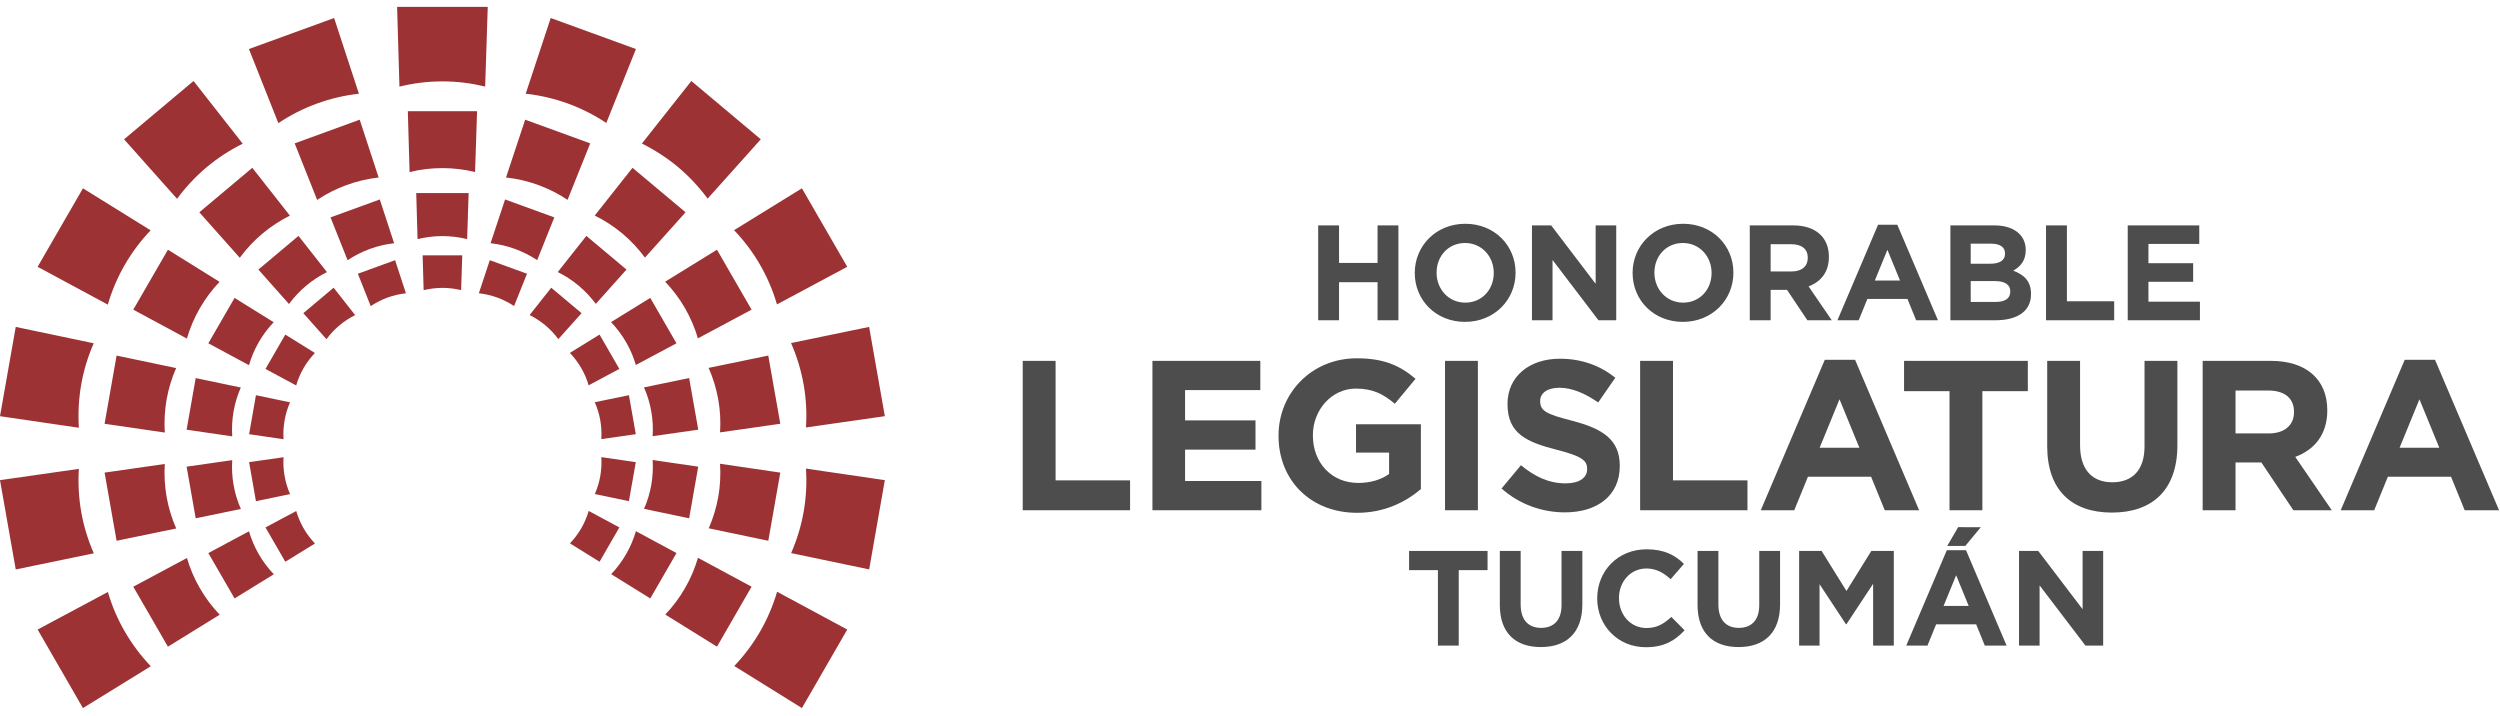
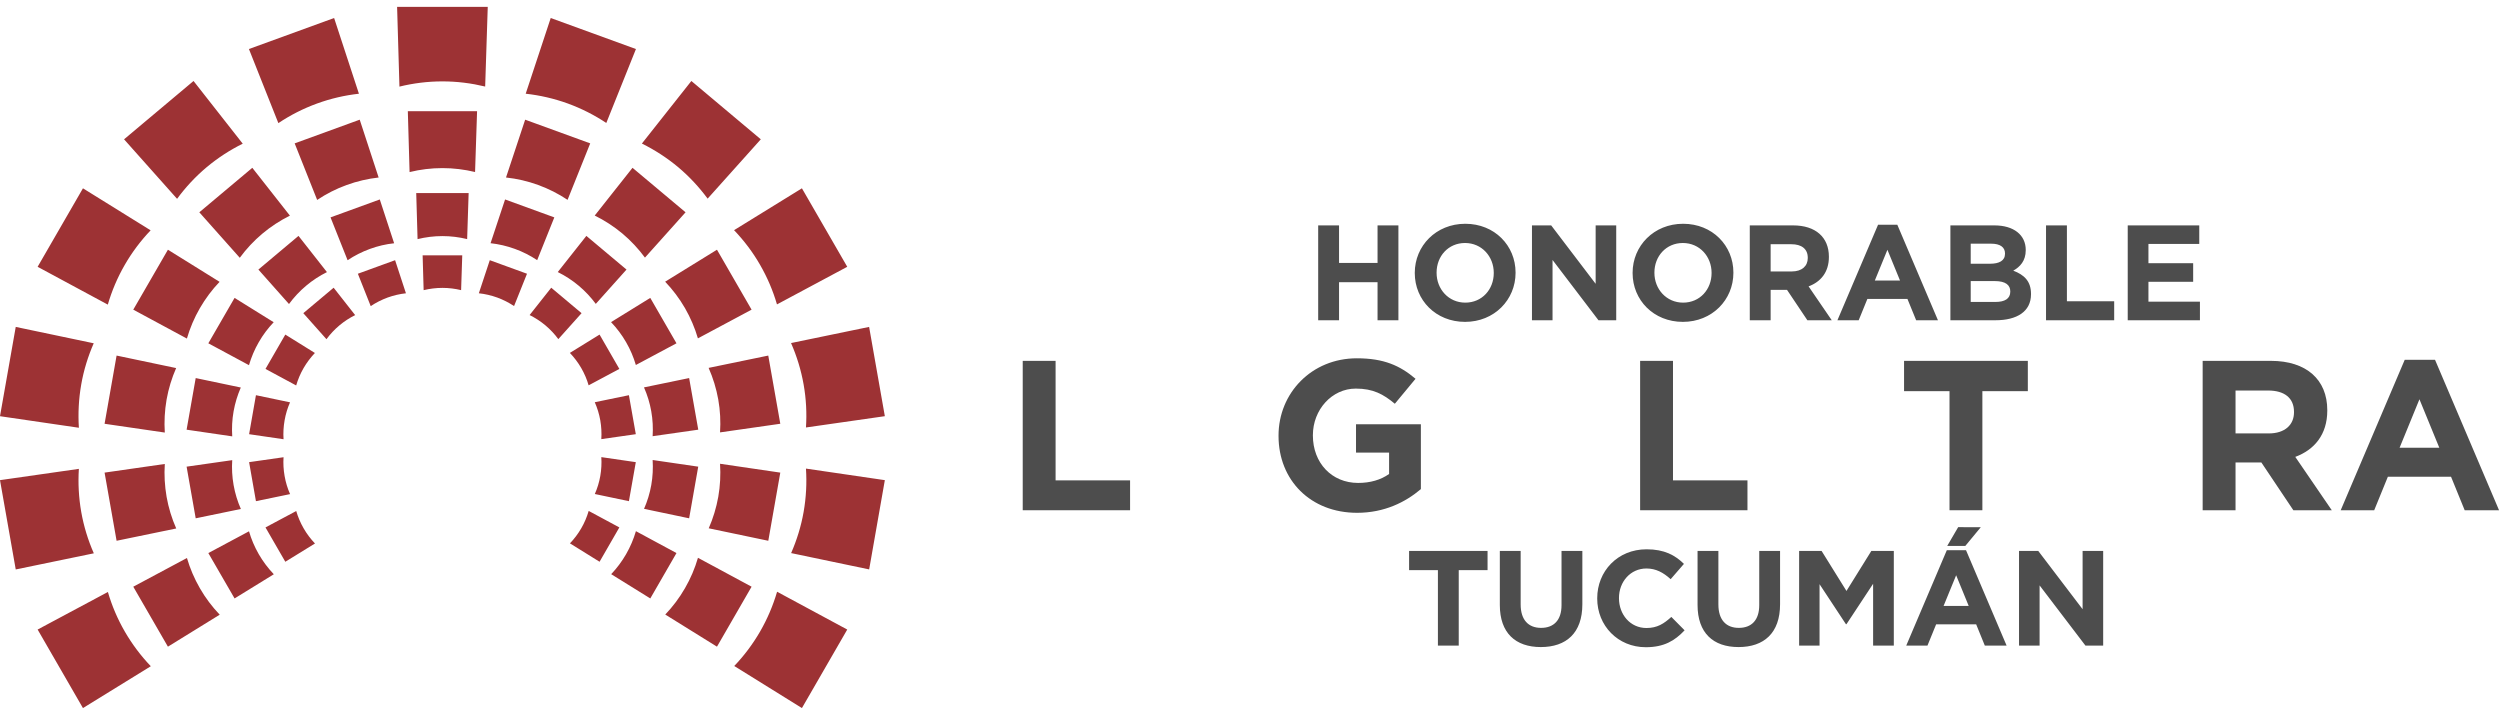
<svg xmlns="http://www.w3.org/2000/svg" width="220" height="63" viewBox="0 0 220 63" fill="none">
  <path d="M193.594 28.182V26.547H189.063V24.796H192.998V23.162H189.063V21.469H193.535V19.835H187.24V28.182H193.594ZM186.048 28.182V26.512H181.888V19.835H180.05V28.182H186.048ZM176.905 25.666C176.905 26.285 176.417 26.571 175.606 26.571H173.423V24.735H175.546C176.487 24.735 176.905 25.082 176.905 25.643V25.666ZM176.441 22.327C176.441 22.947 175.927 23.209 175.116 23.209H173.423V21.445H175.236C176.012 21.445 176.441 21.755 176.441 22.304V22.327ZM178.729 25.893V25.867C178.729 24.747 178.133 24.187 177.167 23.818C177.763 23.484 178.265 22.96 178.265 22.017V21.994C178.265 20.681 177.215 19.835 175.51 19.835H171.635V28.182H175.606C177.489 28.182 178.729 27.418 178.729 25.893ZM167.202 24.688H164.984L166.093 21.98L167.202 24.688ZM170.54 28.182L166.963 19.776H165.27L161.693 28.182H163.565L164.328 26.309H167.856L168.621 28.182H170.54ZM159.084 22.709C159.084 23.412 158.571 23.888 157.677 23.888H155.816V21.492H157.64C158.535 21.492 159.084 21.898 159.084 22.684V22.709ZM161.194 28.182L159.155 25.201C160.216 24.808 160.943 23.961 160.943 22.613V22.59C160.943 20.873 159.764 19.835 157.797 19.835H153.98V28.182H155.816V25.511H157.26L159.049 28.182H161.194ZM150.619 24.032C150.619 25.463 149.595 26.632 148.117 26.632C146.638 26.632 145.588 25.439 145.588 24.008V23.985C145.588 22.552 146.614 21.384 148.092 21.384C149.571 21.384 150.619 22.578 150.619 24.008V24.032ZM152.539 24.008V23.985C152.539 21.612 150.691 19.692 148.117 19.692C145.541 19.692 143.669 21.636 143.669 24.008V24.032C143.669 26.404 145.517 28.325 148.092 28.325C150.668 28.325 152.539 26.381 152.539 24.008ZM142.228 28.182V19.835H140.417V24.975L136.505 19.835H134.813V28.182H136.623V22.876L140.665 28.182H142.228ZM131.451 24.032C131.451 25.463 130.425 26.632 128.947 26.632C127.469 26.632 126.42 25.439 126.42 24.008V23.985C126.42 22.552 127.445 21.384 128.924 21.384C130.402 21.384 131.451 22.578 131.451 24.008V24.032ZM133.37 24.008V23.985C133.37 21.612 131.523 19.692 128.947 19.692C126.372 19.692 124.5 21.636 124.5 24.008V24.032C124.5 26.404 126.348 28.325 128.924 28.325C131.499 28.325 133.37 26.381 133.37 24.008ZM123.06 28.182V19.835H121.224V23.138H117.836V19.835H116V28.182H117.836V24.831H121.224V28.182H123.06Z" fill="#4D4D4D" />
  <path d="M185.079 56.812V48.48H183.269V53.611L179.365 48.48H177.674V56.812H179.484V51.515L183.519 56.812H185.079ZM172.945 48.044L174.308 46.396L172.319 46.389L171.354 48.044H172.945ZM173.247 53.325H171.034L172.141 50.622L173.247 53.325ZM176.581 56.812L173.01 48.419H171.319L167.749 56.812H169.617L170.379 54.943H173.903L174.664 56.812H176.581ZM166.656 56.812V48.48H164.679L162.489 52.004L160.299 48.48H158.323V56.812H160.12V51.408L162.442 54.93H162.489L164.834 51.373V56.812H166.656ZM156.646 53.181V48.48H154.813V53.253C154.813 54.574 154.134 55.253 153.016 55.253C151.896 55.253 151.218 54.55 151.218 53.193V48.48H149.385V53.241C149.385 55.694 150.755 56.942 152.992 56.942C155.23 56.942 156.646 55.705 156.646 53.181ZM148.244 55.467L147.078 54.289C146.423 54.884 145.84 55.265 144.887 55.265C143.46 55.265 142.47 54.074 142.47 52.646V52.621C142.47 51.194 143.483 50.027 144.887 50.027C145.721 50.027 146.376 50.384 147.018 50.968L148.186 49.622C147.411 48.86 146.47 48.338 144.9 48.338C142.34 48.338 140.555 50.277 140.555 52.646V52.669C140.555 55.062 142.376 56.955 144.828 56.955C146.434 56.955 147.386 56.383 148.244 55.467ZM139.247 53.181V48.48H137.414V53.253C137.414 54.574 136.735 55.253 135.616 55.253C134.498 55.253 133.818 54.55 133.818 53.193V48.48H131.985V53.241C131.985 55.694 133.355 56.942 135.593 56.942C137.831 56.942 139.247 55.705 139.247 53.181ZM130.905 50.171V48.48H124V50.171H126.536V56.812H128.369V50.171H130.905Z" fill="#4D4D4D" />
  <path d="M214.282 31.662H211.616L205.982 44.901H208.93L210.132 41.953H215.691L216.892 44.901H219.916L214.282 31.662ZM211.165 39.399L212.911 35.136L214.658 39.399H211.165Z" fill="#4D4D4D" />
-   <path d="M191.61 39.173V31.756H188.718V39.286C188.718 41.371 187.647 42.441 185.882 42.441C184.117 42.441 183.046 41.333 183.046 39.192V31.756H180.154V39.268C180.154 43.137 182.313 45.107 185.845 45.107C189.375 45.107 191.61 43.155 191.61 39.173Z" fill="#4D4D4D" />
  <path d="M178.449 34.422V31.756H167.557V34.422H171.557V44.901H174.449V34.422H178.449Z" fill="#4D4D4D" />
  <path d="M153.777 44.901V42.273H147.223V31.756H144.331V44.901H153.777Z" fill="#4D4D4D" />
-   <path d="M142.54 41.014V40.975C142.54 38.685 141.037 37.728 138.369 37.032C136.098 36.45 135.535 36.169 135.535 35.305V35.267C135.535 34.629 136.116 34.122 137.224 34.122C138.333 34.122 139.478 34.611 140.643 35.417L142.146 33.24C140.812 32.168 139.178 31.567 137.263 31.567C134.577 31.567 132.661 33.145 132.661 35.531V35.567C132.661 38.178 134.37 38.91 137.018 39.586C139.215 40.15 139.667 40.526 139.667 41.259V41.295C139.667 42.065 138.952 42.535 137.77 42.535C136.267 42.535 135.028 41.916 133.844 40.939L132.136 42.987C133.712 44.395 135.722 45.089 137.713 45.089C140.549 45.089 142.54 43.625 142.54 41.014Z" fill="#4D4D4D" />
-   <rect x="127.162" y="31.756" width="2.892" height="13.146" fill="#4D4D4D" />
  <path d="M125.037 43.042V37.333H119.329V39.831H122.24V41.709C121.506 42.235 120.567 42.498 119.516 42.498C117.188 42.498 115.534 40.732 115.534 38.328V38.291C115.534 36.055 117.206 34.196 119.309 34.196C120.831 34.196 121.732 34.685 122.746 35.531L124.567 33.333C123.196 32.168 121.77 31.53 119.403 31.53C115.421 31.53 112.511 34.591 112.511 38.328V38.367C112.511 42.254 115.328 45.127 119.422 45.127C121.827 45.127 123.685 44.188 125.037 43.042Z" fill="#4D4D4D" />
-   <path d="M111.002 44.901V42.328H104.287V39.568H110.484V36.995H104.287V34.328H110.908V31.756H101.414V44.901H111.002Z" fill="#4D4D4D" />
  <path d="M99.447 44.901V42.273H92.892V31.756H90V44.901H99.447Z" fill="#4D4D4D" />
-   <path d="M168.882 44.901L163.248 31.662H160.581L154.948 44.901H157.895L159.098 41.953H164.656L165.858 44.901H168.882ZM163.624 39.399H160.13L161.877 35.136L163.624 39.399Z" fill="#4D4D4D" />
  <path d="M201.984 40.206C203.656 39.586 204.801 38.253 204.801 36.132V36.093C204.801 33.39 202.943 31.756 199.844 31.756H193.834V44.901H196.727V40.694H198.998L201.815 44.901H205.196L201.984 40.206ZM201.872 36.282C201.872 37.39 201.065 38.141 199.656 38.141H196.727V34.366H199.6C201.007 34.366 201.872 35.004 201.872 36.244V36.282Z" fill="#4D4D4D" />
  <path fill-rule="evenodd" clip-rule="evenodd" d="M3.311 55.4L7.3 62.31L13.271 58.628C12.399 57.715 11.63 56.697 10.982 55.577C10.341 54.467 9.845 53.3 9.494 52.094L3.311 55.4ZM42.922 0.605H34.945L35.151 7.622C36.376 7.322 37.64 7.162 38.935 7.162C40.218 7.162 41.477 7.322 42.695 7.616L42.922 0.605ZM46.262 8.247C47.517 8.385 48.758 8.67 49.975 9.111C51.181 9.552 52.308 10.126 53.354 10.821L55.963 4.315L48.464 1.585L46.262 8.247ZM21.906 4.315L24.496 10.835C25.546 10.134 26.68 9.554 27.895 9.111C29.101 8.671 30.337 8.387 31.585 8.248L29.402 1.585L21.906 4.315ZM56.486 12.632C57.62 13.194 58.689 13.885 59.682 14.713C60.664 15.54 61.527 16.47 62.272 17.48L66.95 12.259L60.84 7.127L56.486 12.632ZM10.917 12.259L15.583 17.497C16.328 16.48 17.195 15.547 18.187 14.713C19.173 13.889 20.237 13.201 21.36 12.644L17.031 7.127L10.917 12.259ZM35.889 9.786L36.043 15.143C36.981 14.913 37.946 14.793 38.935 14.793C39.915 14.793 40.878 14.913 41.806 15.138L41.983 9.786H35.889ZM44.529 15.62C45.487 15.723 46.436 15.94 47.365 16.28C48.286 16.615 49.148 17.054 49.946 17.587L51.939 12.617L46.214 10.532L44.529 15.62ZM25.931 12.617L27.91 17.595C28.709 17.06 29.576 16.617 30.504 16.28C31.429 15.943 32.37 15.728 33.32 15.62L31.655 10.532L25.931 12.617ZM52.336 18.968C53.2 19.395 54.018 19.923 54.778 20.558C55.53 21.19 56.186 21.899 56.756 22.67L60.329 18.682L55.661 14.767L52.336 18.968ZM17.54 18.682L21.101 22.684C21.671 21.907 22.337 21.192 23.093 20.558C23.842 19.93 24.656 19.402 25.512 18.977L22.204 14.767L17.54 18.682ZM64.597 20.255C65.469 21.165 66.241 22.181 66.885 23.303C67.526 24.414 68.022 25.58 68.374 26.787L74.558 23.478L70.569 16.571L64.597 20.255ZM3.311 23.478L9.487 26.806C9.84 25.597 10.335 24.423 10.982 23.303C11.624 22.189 12.39 21.178 13.255 20.269L7.3 16.571L3.311 23.478ZM36.628 16.988L36.746 21.042C37.457 20.868 38.188 20.776 38.935 20.776C39.677 20.776 40.401 20.868 41.109 21.04L41.24 16.988H36.628ZM43.169 21.402C43.897 21.483 44.614 21.649 45.316 21.905C46.016 22.16 46.669 22.491 47.271 22.894L48.78 19.13L44.447 17.552L43.169 21.402ZM29.087 19.13L30.588 22.9C31.193 22.496 31.85 22.16 32.551 21.905C33.25 21.649 33.963 21.483 34.684 21.408L33.421 17.552L29.087 19.13ZM49.083 23.94C49.738 24.263 50.355 24.664 50.928 25.144C51.499 25.622 51.999 26.158 52.429 26.742L55.132 23.722L51.6 20.758L49.083 23.94ZM22.738 23.722L25.431 26.754C25.865 26.164 26.366 25.625 26.94 25.144C27.507 24.666 28.121 24.269 28.77 23.945L26.268 20.758L22.738 23.722ZM58.533 24.789C59.195 25.483 59.785 26.261 60.28 27.116C60.767 27.966 61.147 28.857 61.416 29.776L66.139 27.25L63.094 21.975L58.533 24.789ZM11.728 27.25L16.447 29.794C16.717 28.869 17.095 27.971 17.59 27.116C18.081 26.269 18.66 25.494 19.323 24.802L14.777 21.975L11.728 27.25ZM37.191 22.468L37.28 25.534C37.816 25.404 38.366 25.334 38.935 25.334C39.497 25.334 40.047 25.403 40.578 25.532L40.678 22.468H37.191ZM42.138 25.808C42.684 25.866 43.227 25.993 43.759 26.184C44.287 26.378 44.776 26.629 45.237 26.933L46.376 24.089L43.101 22.897L42.138 25.808ZM31.492 24.089L32.623 26.939C33.081 26.633 33.579 26.38 34.109 26.184C34.639 25.993 35.179 25.868 35.722 25.809L34.768 22.897L31.492 24.089ZM46.606 27.724C47.1 27.971 47.568 28.272 48.001 28.635C48.428 28.997 48.807 29.398 49.133 29.843L51.178 27.559L48.509 25.319L46.606 27.724ZM26.691 27.559L28.729 29.85C29.057 29.404 29.435 28.997 29.868 28.635C30.298 28.275 30.762 27.973 31.253 27.73L29.36 25.319L26.691 27.559ZM53.772 28.347C54.276 28.874 54.722 29.463 55.093 30.108C55.466 30.752 55.752 31.426 55.955 32.12L59.53 30.21L57.224 26.215L53.772 28.347ZM18.333 30.21L21.91 32.135C22.114 31.435 22.4 30.755 22.774 30.108C23.144 29.465 23.583 28.881 24.085 28.356L20.642 26.215L18.333 30.21ZM69.612 30.188C70.119 31.346 70.494 32.562 70.719 33.836C70.944 35.103 71.006 36.367 70.925 37.618L77.866 36.624L76.482 28.768L69.612 30.188ZM0 36.626L6.941 37.642C6.862 36.381 6.924 35.109 7.148 33.836C7.37 32.568 7.744 31.36 8.248 30.209L1.385 28.768L0 36.626ZM50.149 31.056C50.531 31.456 50.865 31.898 51.149 32.386C51.428 32.873 51.649 33.384 51.799 33.909L54.503 32.465L52.762 29.443L50.149 31.056ZM23.363 32.465L26.063 33.92C26.219 33.391 26.434 32.876 26.718 32.386C27 31.901 27.334 31.459 27.711 31.062L25.108 29.443L23.363 32.465ZM62.359 32.374C62.747 33.258 63.034 34.186 63.208 35.16C63.379 36.127 63.426 37.091 63.364 38.05L68.666 37.291L67.607 31.29L62.359 32.374ZM9.203 37.292L14.502 38.065C14.441 37.103 14.491 36.133 14.66 35.159C14.831 34.193 15.117 33.269 15.5 32.39L10.26 31.29L9.203 37.292ZM56.671 34.09C56.967 34.76 57.183 35.462 57.312 36.2C57.441 36.929 57.477 37.662 57.432 38.386L61.447 37.812L60.644 33.269L56.671 34.09ZM16.421 37.812L20.437 38.4C20.389 37.67 20.426 36.934 20.556 36.198C20.685 35.469 20.901 34.767 21.191 34.102L17.222 33.27L16.421 37.812ZM52.34 35.396C52.564 35.901 52.727 36.435 52.825 36.99C52.92 37.545 52.952 38.094 52.916 38.643L55.951 38.209L55.344 34.777L52.34 35.396ZM21.921 38.209L24.952 38.653C24.916 38.102 24.946 37.546 25.045 36.99C25.139 36.439 25.302 35.909 25.523 35.405L22.523 34.777L21.921 38.209ZM52.825 41.89C52.727 42.443 52.565 42.972 52.344 43.473L55.344 44.103L55.951 40.669L52.916 40.227C52.952 40.776 52.922 41.331 52.825 41.89ZM21.921 40.669L22.523 44.103L25.527 43.482C25.302 42.978 25.142 42.446 25.045 41.89C24.947 41.334 24.916 40.785 24.952 40.236L21.921 40.669ZM57.312 42.681C57.183 43.411 56.967 44.113 56.676 44.778L60.644 45.611L61.444 41.066L57.432 40.48C57.477 41.206 57.442 41.943 57.312 42.681ZM16.421 41.066L17.222 45.611L21.197 44.79C20.901 44.122 20.685 43.416 20.556 42.681C20.426 41.949 20.389 41.216 20.436 40.493L16.421 41.066ZM63.208 43.721C63.036 44.686 62.752 45.612 62.368 46.49L67.61 47.588L68.666 41.59L63.364 40.811C63.426 41.774 63.379 42.747 63.208 43.721ZM9.203 41.59L10.26 47.588L15.508 46.506C15.119 45.623 14.831 44.691 14.66 43.721C14.492 42.753 14.441 41.786 14.502 40.829L9.203 41.59ZM70.719 45.047C70.497 46.311 70.121 47.522 69.62 48.672L76.486 50.108L77.866 42.253L70.925 41.236C71.006 42.498 70.944 43.77 70.719 45.047ZM0 42.253L1.385 50.112L8.256 48.692C7.748 47.536 7.372 46.318 7.148 45.047C6.926 43.778 6.862 42.513 6.94 41.26L0 42.253ZM51.149 46.494C50.868 46.979 50.535 47.419 50.155 47.815L52.762 49.435L54.503 46.413L51.804 44.961C51.649 45.49 51.434 46.003 51.149 46.494ZM23.363 46.413L25.108 49.435L27.719 47.827C27.337 47.427 27 46.984 26.718 46.491C26.438 46.007 26.222 45.497 26.068 44.97L23.363 46.413ZM55.093 48.773C54.725 49.412 54.284 50.001 53.784 50.527L57.226 52.663L59.53 48.669L55.961 46.743C55.755 47.443 55.468 48.123 55.093 48.773ZM18.333 48.669L20.643 52.663L24.095 50.535C23.593 50.006 23.146 49.417 22.772 48.77C22.401 48.126 22.115 47.453 21.912 46.755L18.333 48.669ZM60.276 51.765C59.788 52.613 59.205 53.386 58.543 54.08L63.094 56.907L66.139 51.63L61.421 49.086C61.152 50.01 60.773 50.909 60.276 51.765ZM11.728 51.63L14.777 56.907L19.335 54.093C18.669 53.396 18.083 52.621 17.59 51.765C17.099 50.917 16.722 50.023 16.451 49.104L11.728 51.63ZM66.885 55.58C66.241 56.689 65.481 57.704 64.613 58.608L70.569 62.31L74.558 55.4L68.384 52.073C68.029 53.283 67.532 54.459 66.885 55.58Z" fill="#9D3234" />
</svg>